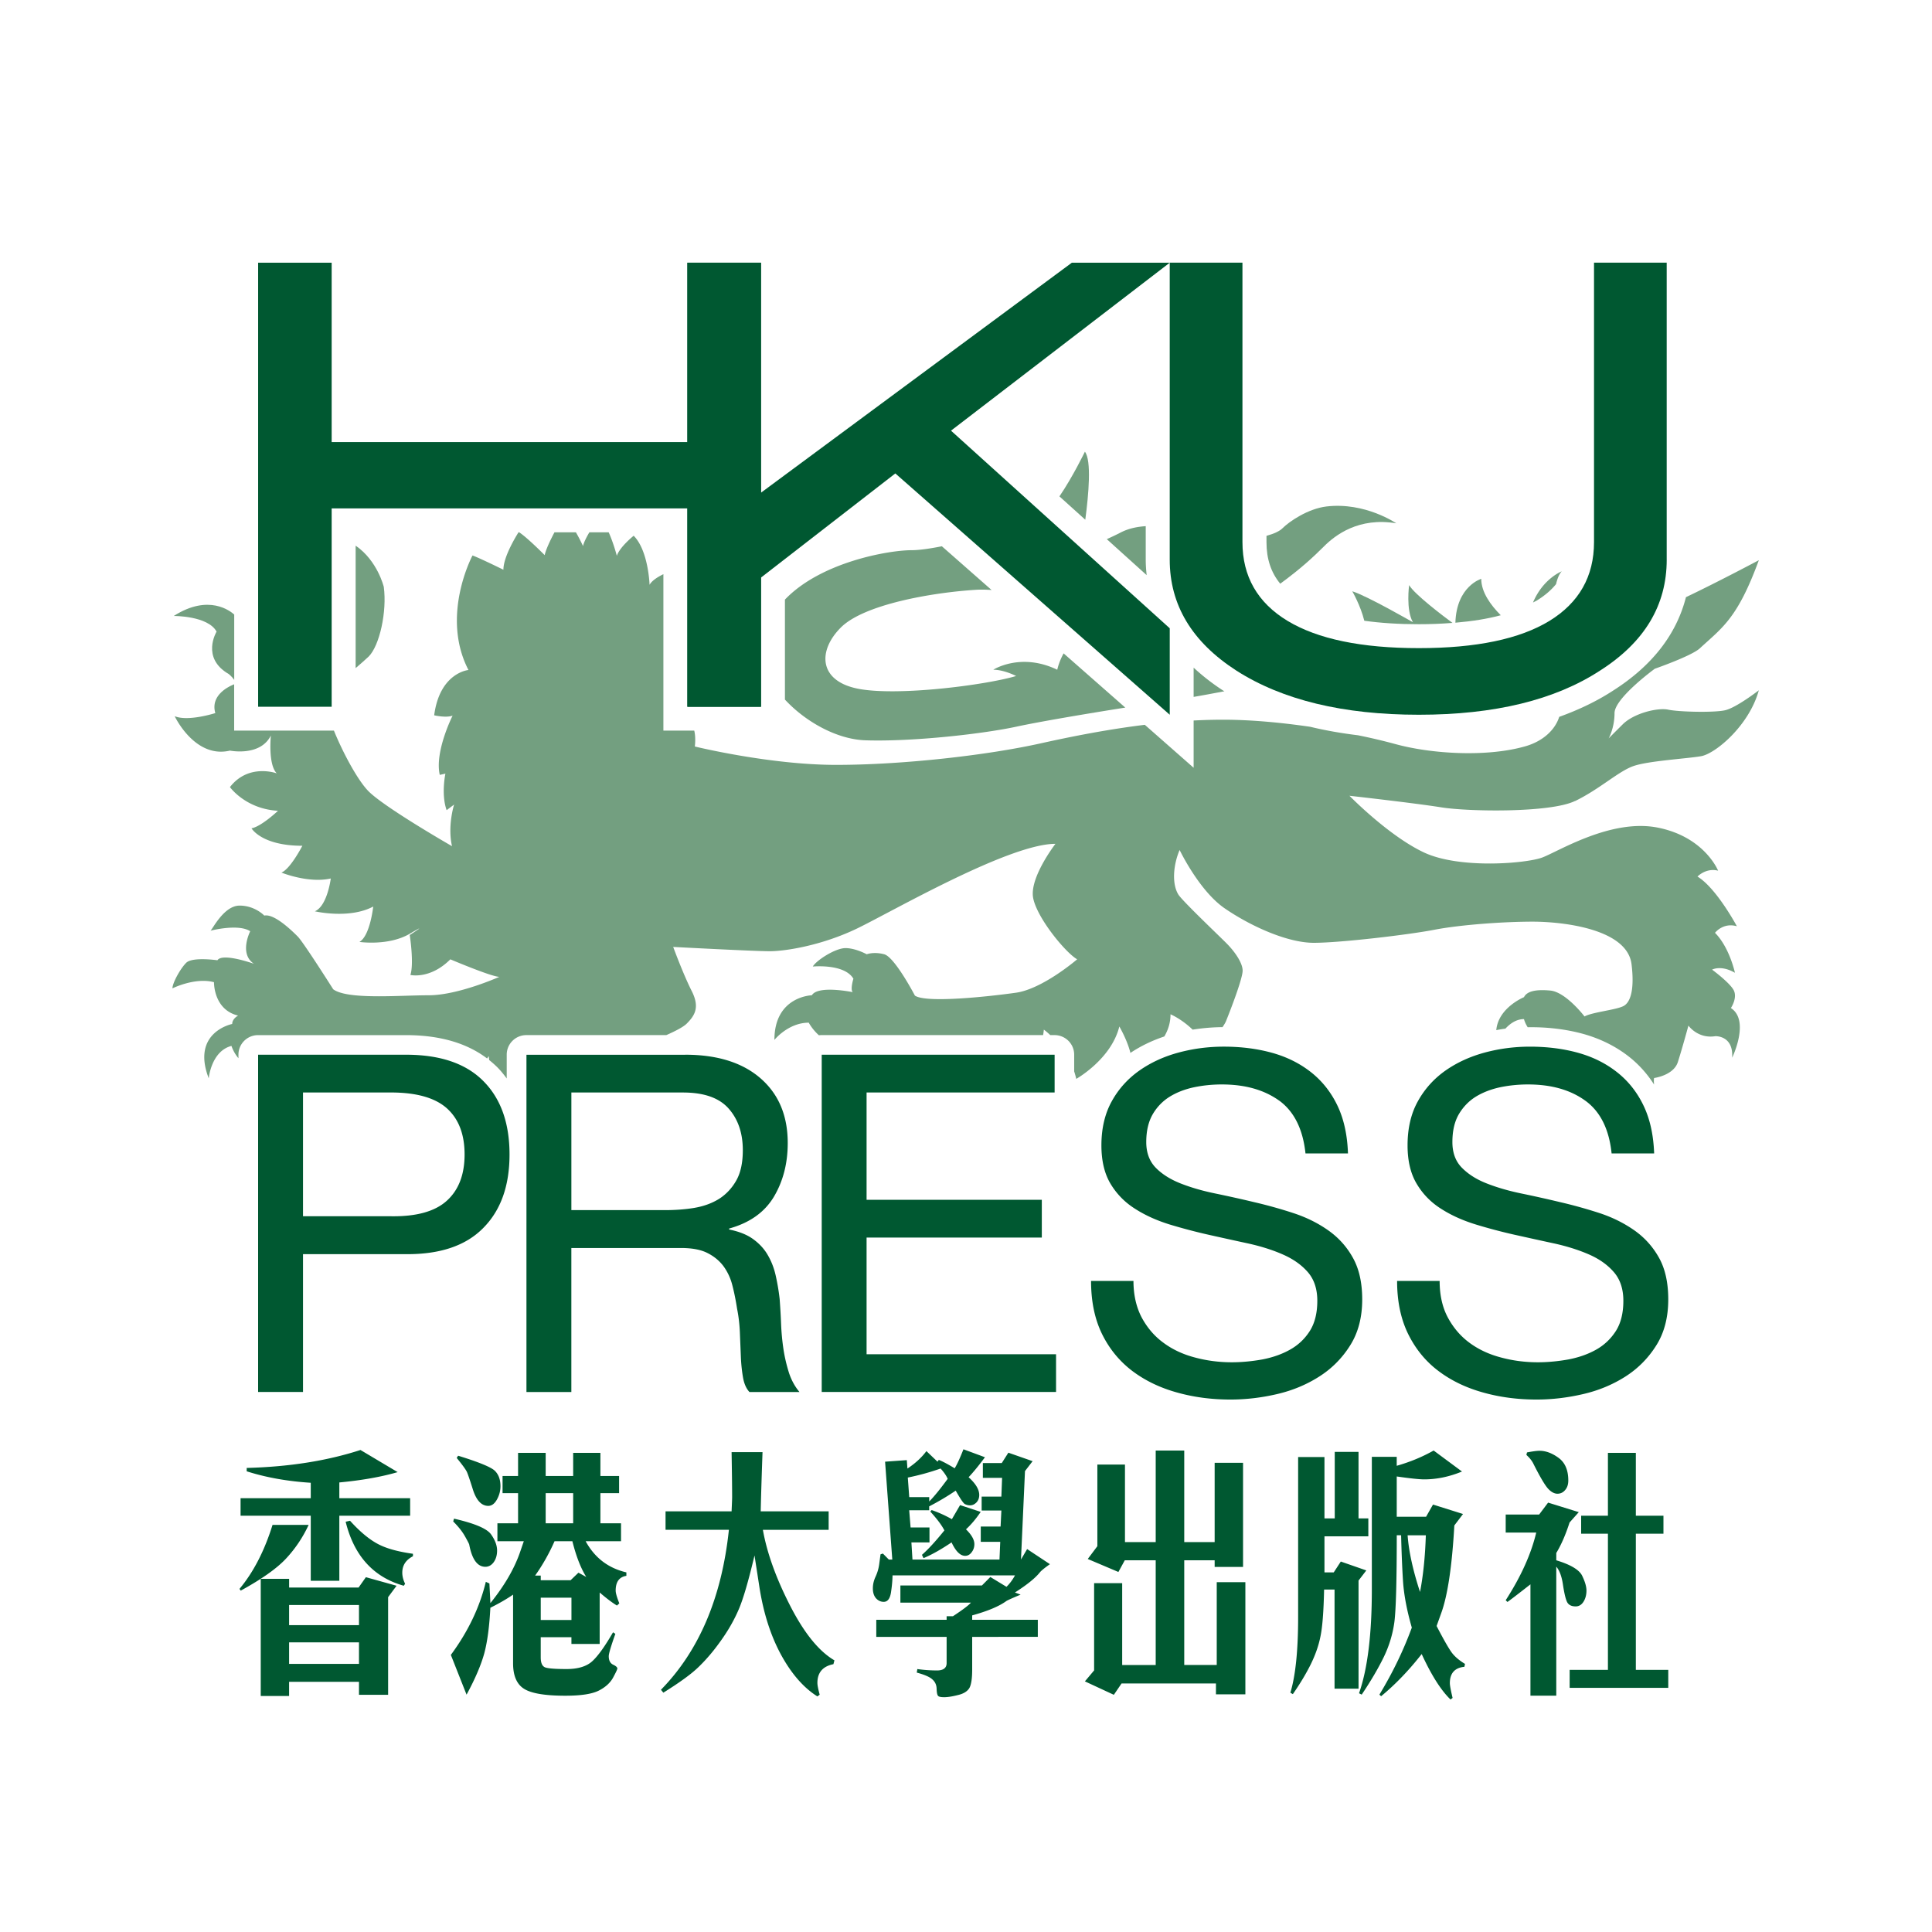
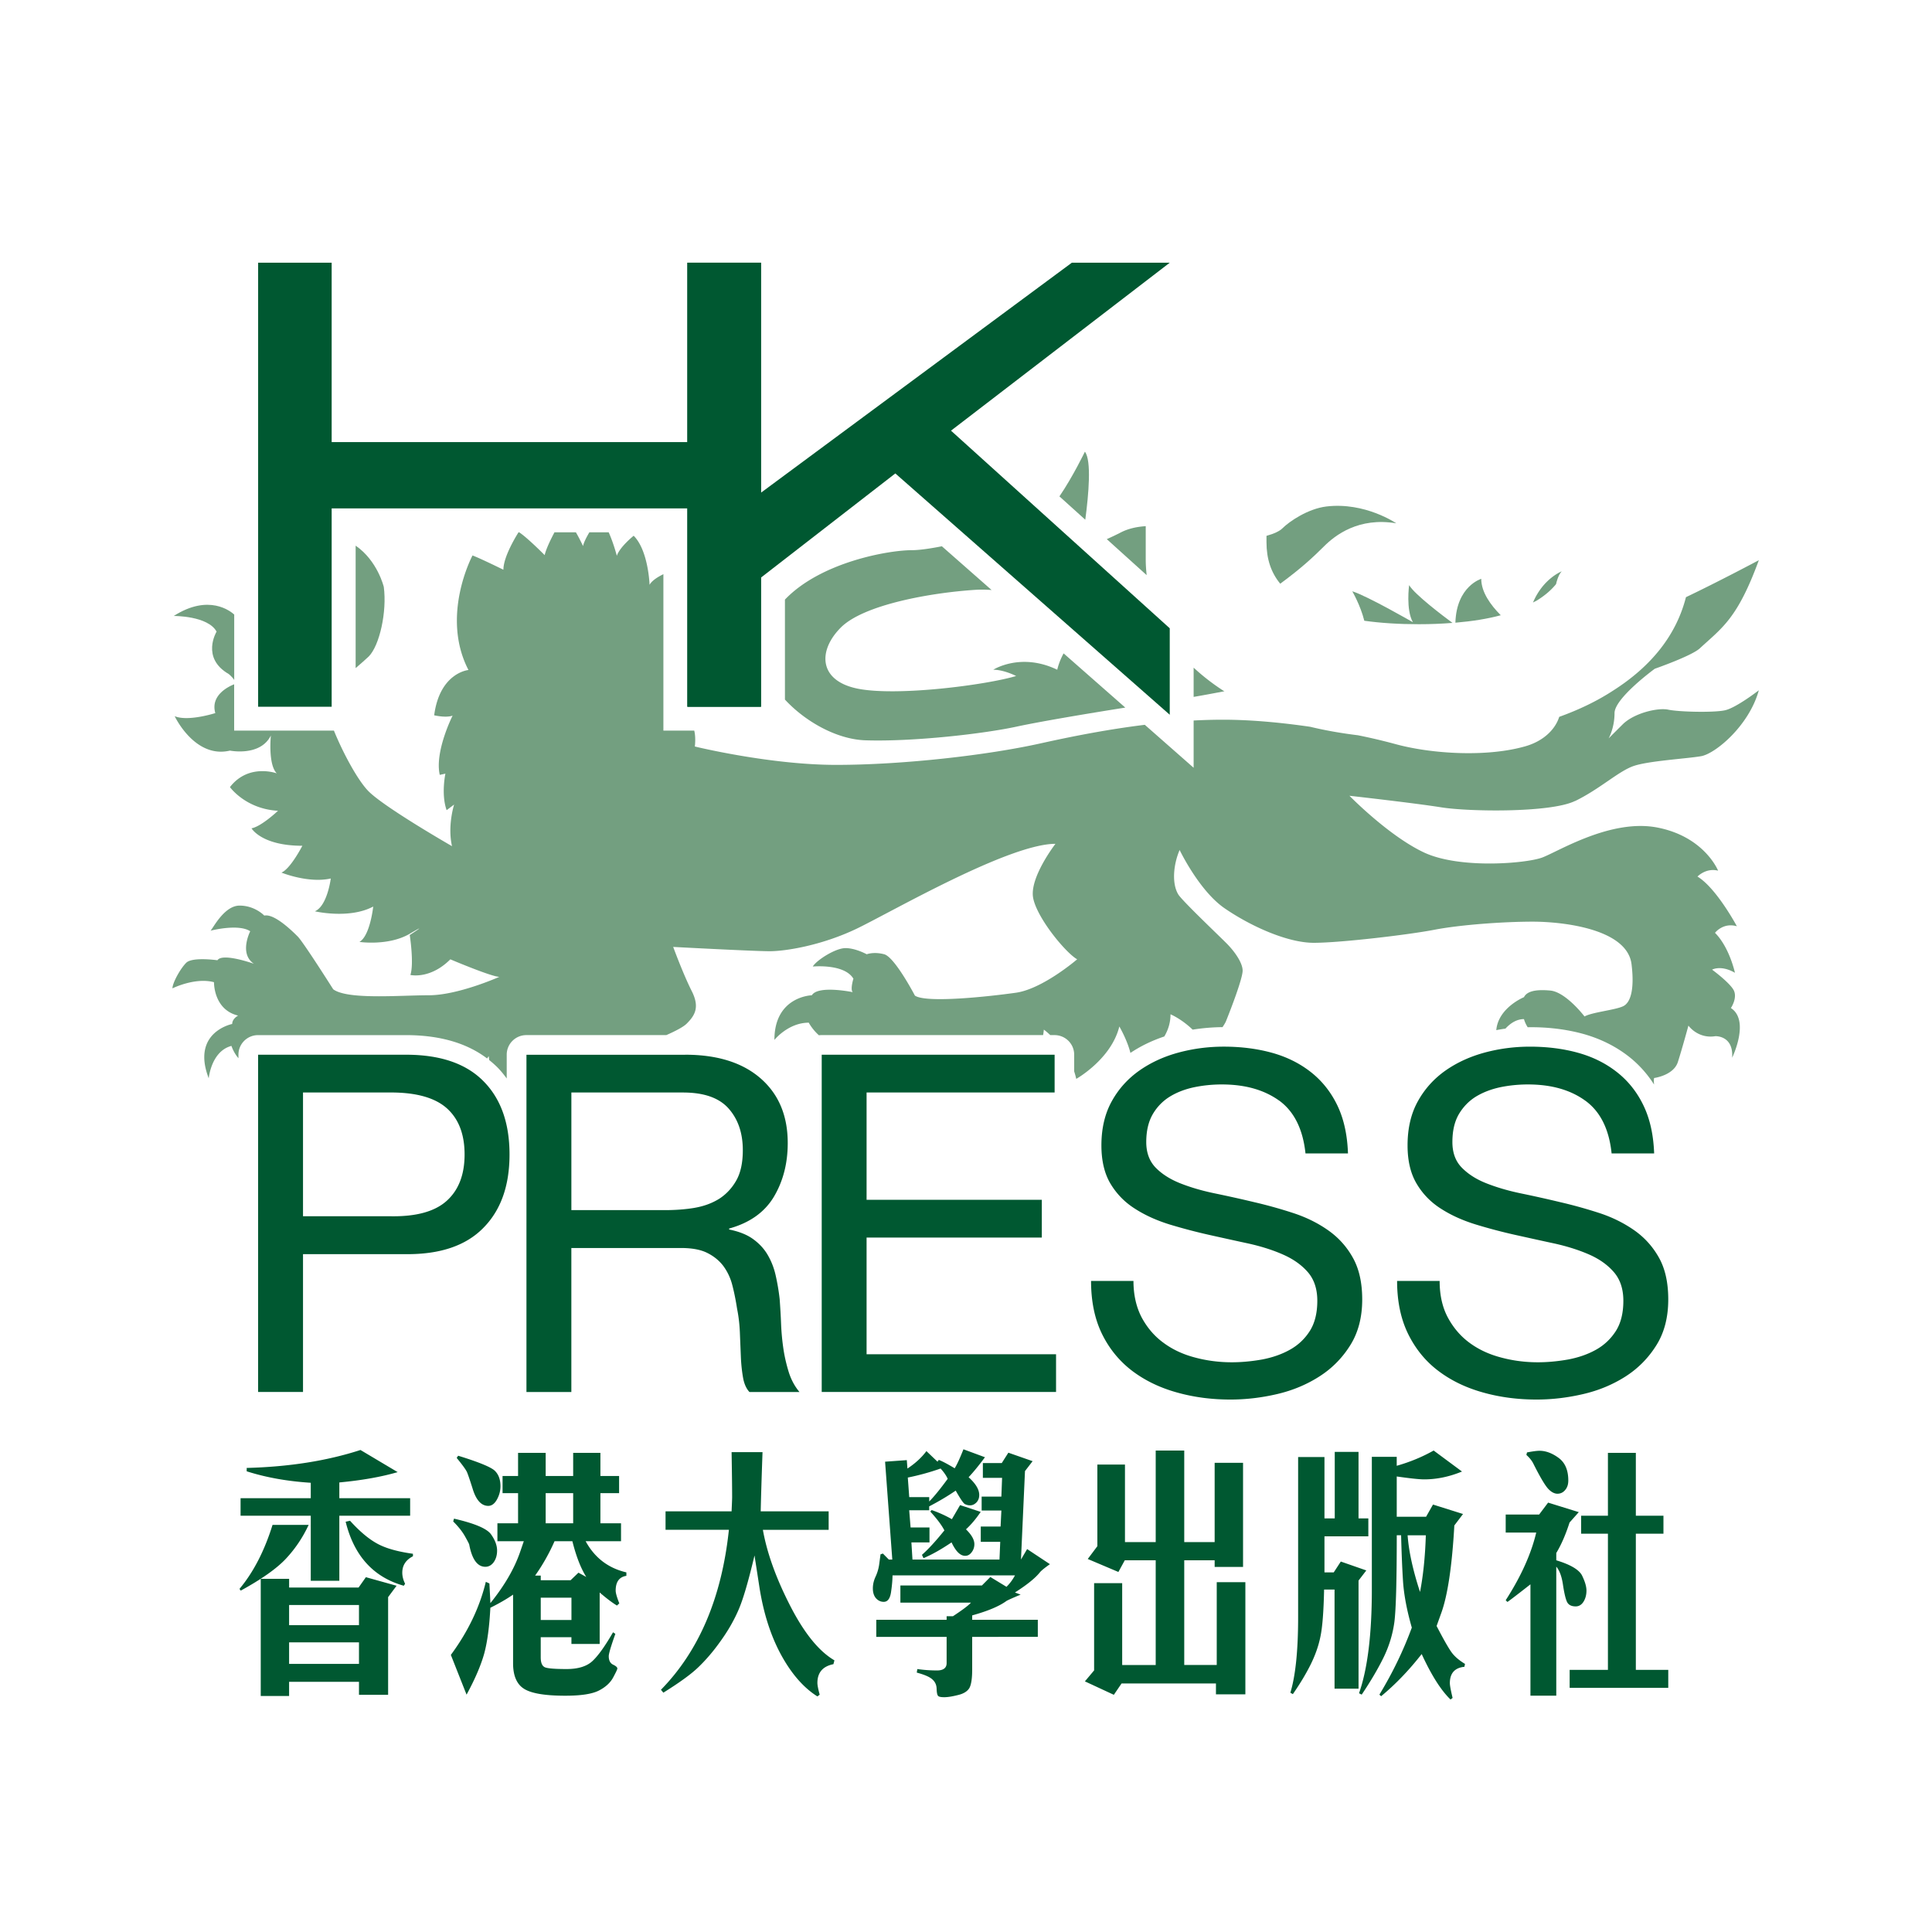
<svg xmlns="http://www.w3.org/2000/svg" id="Layer_1" version="1.1" viewBox="0 0 1000 1000">
  <defs>
    <style>.st0{fill:#005831}.st1{fill:#739f80}</style>
  </defs>
  <path d="M213.74 804.24v1.27c-3.71 1.92-5.52 4.76-5.52 8.51 0 1.79.48 3.75 1.46 5.74l-.68 1.02c-15.73-4.43-25.75-15.51-30.09-33.14l2.27-.5c4.86 5.37 9.47 9.29 13.9 11.74 4.39 2.47 10.62 4.23 18.66 5.35m-27.93 45.85h-36.17v11.15h36.17zm0-19.33h-36.17v10.43h36.17zm-50.84-13.55h14.68v4.5h35.96l3.77-5.35 15.89 4.43-4.38 5.89v50.56h-15.08v-6.72h-36.17v7.33h-14.68V817.2zm40.67-49.88v8.14h36.65v9.08h-36.65v33.67h-14.79v-33.67h-36.33v-9.08h36.33v-7.98c-12.24-.78-23.22-2.77-33.16-5.94v-1.74c21.86-.57 41.48-3.64 58.89-9.29l19.25 11.46c-8.46 2.46-18.52 4.25-30.2 5.34m-34.55 21.96h18.68c-3.03 6.52-6.92 12.3-11.69 17.43-4.73 5.08-12.55 10.63-23.46 16.6l-.65-.89c7.18-8.58 12.9-19.62 17.11-33.14M282.44 788.45h14.23v-15.6h-14.23zm13.34 38.51h-15.89v11.56h15.89zm-18.81-11.44h2.92v2.4h15.45l4.06-3.9 4.04 2.2c-2.84-4.56-5.24-10.71-7.18-18.48h-9.23c-2.84 6.42-6.2 12.37-10.06 17.78m-40.59-60.91.76-1.13c10.78 3.32 17.09 5.93 19 7.81 1.94 1.92 2.9 4.56 2.9 7.98 0 2.44-.63 4.73-1.85 6.92-1.22 2.16-2.7 3.25-4.47 3.25-3.64 0-6.37-3.08-8.16-9.12-1.33-4.23-2.29-7-2.81-8.25-.52-1.26-2.36-3.78-5.37-7.46m-1.8 32.9.41-1.46c10.63 2.44 17.02 5.13 19.14 8.09 2.1 2.94 3.16 5.74 3.16 8.44 0 2.44-.63 4.47-1.79 6.06-1.16 1.55-2.6 2.33-4.28 2.33-4.1 0-6.9-3.82-8.34-11.45-.06-.39-.81-1.83-2.22-4.34-1.4-2.49-3.45-5.06-6.07-7.66m-1.22 69.04c8.9-12.06 14.93-24.66 18.09-37.81l1.86.85c.2 4.15.41 7.57.5 10.17 7.37-9.12 12.46-17.96 15.4-26.51l1.9-5.52h-13.66v-9.29h10.69v-15.6h-8.03v-8.88h8.03v-11.96h14.29v11.96h14.23v-11.96h14.1v11.96h9.67v8.88h-9.67v15.6h10.67v9.29h-18.31c4.69 8.58 11.69 13.92 21.08 16.12v1.79c-3.71.57-5.54 3.14-5.54 7.64 0 1.24.63 3.43 1.88 6.61l-1.22 1.13c-2.4-1.46-5.39-3.69-8.94-6.76v26.62h-14.62v-3.49h-15.89v10.38c0 2.97.76 4.65 2.31 5.26 1.55.57 5.26.85 11.1.85s10.39-1.35 13.35-4.12c2.99-2.77 6.54-7.77 10.67-14.9l1.2.81c-2.29 6.44-3.42 10.26-3.42 11.56 0 2.22.76 3.64 2.23 4.38 1.48.68 2.22 1.38 2.22 1.98 0 .46-.74 2.01-2.22 4.76-1.48 2.7-3.97 4.97-7.44 6.72-3.49 1.75-9.25 2.62-17.26 2.62-10.56 0-17.69-1.2-21.47-3.64-3.69-2.36-5.58-6.76-5.58-13.11v-35.57c-3.08 2.12-6.98 4.43-11.76 6.79-.5 9.62-1.51 17.43-3.14 23.57-1.68 6.07-4.73 13.24-9.18 21.41l-8.14-20.6h.02ZM344.5 782.28h34.17c.17-3.99.28-6.39.28-7.24 0-5.54-.11-13.31-.28-23.41h16.01c-.48 13.55-.79 23.76-.94 30.65h35.17v9.56h-34.04c2.12 11.98 6.83 25.05 14.1 39.25s14.9 23.61 22.93 28.3l-.52 1.99c-5.52 1.09-8.29 4.34-8.29 9.69 0 1.16.39 3.18 1.18 6.09l-1.18.9c-7.16-4.49-13.44-11.72-18.83-21.58-5.35-9.86-9.08-21.53-11.17-34.89l-2.55-16.49c-3.12 13.14-5.82 22.47-8.16 27.89-2.33 5.45-5.43 10.91-9.29 16.28-3.82 5.41-7.7 9.9-11.54 13.59-3.8 3.71-9.93 8.1-18.2 13.27l-1.24-1.51c19.73-20.14 31.46-47.74 35.17-82.8h-32.79v-9.56.02ZM488.81 792.11c-1.5-2.88-3.95-6.07-7.29-9.73l.7-.78c3.66 1.26 7.16 2.86 10.47 4.73l4.25-7.29 10.67 3.51c-2.4 3.54-4.91 6.55-7.62 9.03 2.86 2.79 4.34 5.34 4.34 7.66 0 1.66-.5 3.06-1.44 4.25-.9 1.2-2.01 1.81-3.32 1.81-2.53 0-4.86-2.31-7.05-6.96-5.43 3.67-10.23 6.37-14.51 8.16l-.81-1.72c3.29-2.88 7.14-7.09 11.63-12.66m-18.21-17.2h10.34v2.25c2.64-2.66 5.83-6.63 9.56-11.72-.7-1.66-1.94-3.42-3.67-5.34a126 126 0 0 1-16.97 4.67zm-12.48-18.35 11.22-.81.33 4.36c4.19-2.77 7.4-5.78 9.82-9.03l5.74 5.48.66-.94c1.98.78 4.69 2.23 8.23 4.36 1.31-2.12 2.79-5.41 4.54-9.84l11.13 4.12c-3.34 4.5-6.17 7.92-8.46 10.34 3.66 3.32 5.5 6.35 5.5 9.19 0 1.51-.46 2.81-1.44 3.86-1.02 1.02-2.1 1.51-3.3 1.51-1.07 0-1.99-.28-2.77-.7-.78-.48-2.34-2.81-4.67-6.92-4.08 2.79-8.62 5.5-13.73 8.16v1.99H470.6l.72 8.92h9.78v7.72h-9.36l.55 8.88h45.04l.39-9.16h-10.08v-7.94h10.26l.41-8.27H508.1v-7.2h10.21l.37-9.73h-9.95v-7.64h9.78l3.42-5.37 12.55 4.39-3.95 5.13-2.07 45.78 3.18-5.41 11.8 7.81c-2.9 2.05-4.67 3.51-5.3 4.36-2.31 2.86-6.55 6.31-12.81 10.3l2.94 1.11c-4.41 1.83-6.81 2.94-7.35 3.29-3.78 2.77-9.69 5.22-17.72 7.46v2.27h33.97v8.84H503.2v16.97c0 4.45-.46 7.59-1.38 9.38-.98 1.74-2.94 3.05-5.94 3.75-2.99.76-5.37 1.13-7.16 1.13s-2.84-.24-3.21-.74c-.44-.52-.66-1.74-.72-3.73-.07-1.96-.81-3.54-2.27-4.8-1.4-1.27-4.1-2.42-8.01-3.47l.3-1.83c3.62.52 7.05.72 10.23.72s4.93-1.26 4.93-3.78v-13.59h-36.41v-8.84h36.41v-1.86h3.29c4.91-3.25 8.05-5.58 9.3-7.03h-36.52v-8.88h42.2l4.36-4.39 8.36 5.08c1.62-1.59 3.12-3.54 4.39-5.91h-63.38c-.02 2.46-.28 5.34-.78 8.71-.5 3.3-1.74 4.98-3.77 4.98-1.53 0-2.84-.59-3.97-1.81-1.09-1.22-1.66-2.95-1.66-5.13s.5-4.17 1.46-6.22c.96-2.1 1.59-4.32 1.88-6.72l.63-4.71 1.22-.41 3.08 3.12h1.79l-3.73-50.64zM561.54 870.27l4.77-5.67v-45.17h14.53v42.37h17.35v-54.19h-16.01l-3.3 6.04-15.86-6.72 4.97-6.63v-42.25h14.29v40.13h15.91v-47.39h14.77v47.39h15.74v-41.04h14.7v53.91h-14.7v-3.44h-15.74v54.19h16.82v-42.87h14.82v58.06h-15.23v-5.63h-48.85l-4 5.87zM735 823.99c1.59-8.14 2.64-17.91 3.01-29.32h-9.43c.61 8.4 2.77 18.17 6.42 29.32m-24.96-69.95h12.9v4.65c6.89-1.96 13.27-4.6 19.11-7.9l14.68 10.87c-6.59 2.71-13.11 4.06-19.57 4.06-2.6 0-7.37-.52-14.21-1.5v20.84h15.19l3.58-6.31 15.54 4.89-4.5 5.93c-1.2 21.17-3.47 36.37-6.85 45.56l-2.33 6.48c3.47 6.72 6.04 11.19 7.57 13.38 1.55 2.23 3.95 4.32 7.13 6.24l-.31 1.5c-5 .5-7.53 3.34-7.53 8.47 0 1.14.48 3.71 1.42 7.64l-1.07.83c-4.91-4.73-9.91-12.59-14.93-23.54-6.66 8.51-13.64 15.75-20.99 21.82l-.9-.81c6.89-11.35 12.46-22.93 16.78-34.69-2.53-8.79-4.01-16.61-4.52-23.54-.46-6.9-.78-15.01-1.02-24.26h-2.25c0 23.54-.41 38.47-1.22 44.82-.85 6.31-2.7 12.46-5.58 18.37-2.9 5.93-6.68 12.33-11.35 19.29l-1.38-.7c4.39-12.5 6.63-30.37 6.63-53.72v-68.69zm-38.14.13h13.64v31.75h5.32v-34.43h12.31v34.43h5.08v9.29h-22.71v18.65h4.8l3.66-5.61 13.2 4.6-4.02 5.24v55.97h-12.42v-51.32h-5.41c-.24 11.46-.87 19.61-1.92 24.46-.98 4.87-2.73 9.69-5.13 14.53-2.44 4.86-5.48 9.9-9.12 15.14l-1.29-.72c2.68-8.81 4.02-21.88 4.02-39.08v-82.89h-.01ZM812.45 864.33h19.81v-70.5H818.4v-9.29h13.86v-32.53h14.45v32.53H861v9.29h-14.29v70.5h16.78v9.29h-51.04zm-22.39-111.27.31-1.29c2.9-.54 5.06-.85 6.48-.85 3.27 0 6.59 1.26 9.9 3.69 3.34 2.44 5 6.39 5 11.69 0 2.03-.52 3.67-1.66 4.97-1.07 1.27-2.4 1.88-3.95 1.88s-3.21-.83-4.84-2.6c-1.64-1.79-4.25-6.17-7.79-13.27-.78-1.44-1.94-2.86-3.45-4.21m-10.71 30.86h17.3l4.65-6.18 15.88 4.93-4.78 5.37c-1.98 6.18-4.26 11.46-6.87 15.78v3.78c7.37 2.22 11.83 4.89 13.35 7.9 1.51 3.1 2.27 5.67 2.27 7.77 0 2.29-.55 4.25-1.57 5.83s-2.36 2.36-3.99 2.36c-2.2 0-3.67-.74-4.45-2.22-.74-1.5-1.46-4.43-2.12-8.79-.61-4.36-1.79-7.61-3.49-9.56v66.77h-13.37v-57.62c-7.11 5.58-11.04 8.55-11.91 9.12l-.9-.89c7.94-12.33 13.2-24.02 15.8-35.02h-15.8v-9.36z" class="st0" />
  <path d="M662.65 302.13c10.98-8.07 17.13-13.85 22.47-19.16 6.02-6.07 18.2-15.36 37.59-12.11 0 0-16.17-11.11-36.15-8.71-9.54 1.14-19.22 7.74-22.8 11.32-1.31 1.35-4.25 2.79-8.23 3.88v3.25c0 8.68 2.33 15.73 7.13 21.54M751.79 322.4c-4.76-3.51-19.73-14.82-22.43-19.55 0 0-1.75 12.72 1.96 19.22 0 0-23.57-13.59-31.38-16.02 0 0 4.23 7.24 6.22 15.25 8.44 1.18 17.83 1.79 28.25 1.79 6.11 0 11.89-.24 17.39-.68M561.54 233.8s-6.22 12.94-13.18 23.13L561.74 269c1.75-13.11 3.3-30.68-.2-35.21M89.95 318.82s17.67-.13 22.15 8.1c0 0-8.25 13.59 6.31 21.97 0 0 1.79 1.44 2.82 3.03v-33.84c-1.83-1.62-13.07-10.91-31.29.74M766.69 299.6s-12.83 3.78-13.38 22.71c8.79-.76 16.6-1.99 23.48-3.86-5.26-5.3-10.1-11.96-10.1-18.85M190.82 339.83c5.65-5.63 9.54-23.3 7.83-36.04 0 0-3.21-13.55-14.57-21.36v63.38c2.71-2.33 5.11-4.43 6.74-5.98" class="st1" />
  <path d="M815.19 414.65c12.74-6.15 22.39-15.34 30.2-18.11 7.74-2.73 27.64-3.84 35.06-5.13 7.44-1.27 24.9-15.84 29.91-34.12 0 0-11.67 9.05-17.48 10.34-5.83 1.31-24.07.85-29.41-.31-5.34-1.14-17.67 1.74-23.57 7.61-5.93 5.89-7.27 7.27-7.27 7.27s3.05-5.32 3.05-13.09 20.84-22.97 20.84-22.97 19.01-6.61 23.3-10.56c11.69-10.78 19.46-15.38 30.55-45.62 0 0-21.03 11.19-37.72 19.13-4.93 19.33-17.56 35.57-37.83 48.44-8.31 5.41-17.63 9.86-27.77 13.51-2.16 6.81-8.51 12.76-17.91 15.34-20.2 5.67-48.81 3.75-67.05-1.29a300 300 0 0 0-19.22-4.52c-8.64-1.05-16.93-2.51-24.72-4.39-14.6-2.12-30.37-3.66-45.1-3.66-5.08 0-10.14.15-15.23.41v24.46l-25.27-22.23c-18.65 2.29-36.63 5.78-53.08 9.42-28.08 6.33-72.2 11.32-106.65 11.32s-73.18-9.51-73.18-9.51.63-4.54-.3-8.22h-15.97V297.2c-2.71 1.31-5.93 3.25-7.16 5.5 0 0-.55-17.7-8.22-25.4 0 0-7.13 5.69-8.73 10.38 0 0-1.59-6.31-4.21-12.17h-9.99c-1.55 2.6-2.9 5.3-3.29 7.13 0 0-1.55-3.43-3.69-7.13H287c-2.14 4.06-4.38 8.71-5.08 11.83 0 0-8.94-9.06-13.22-11.83h-.31c-.89 1.42-7.83 12.46-7.83 19.38 0 0-12.09-5.96-15.99-7.38 0 0-16.69 31.11-2.1 59.28 0 0-14.84 1.31-17.74 23.45 0 0 6.13 1.44 9.54.17 0 0-9.4 18.61-6.65 30.66l2.92-.63s-2.29 10.67.63 18.9l3.88-2.9s-3.51 10.91-1.09 21.54c0 0-34.58-19.83-43.16-28.37-5.65-5.67-13.35-20.09-17.96-31.44H121.2v-23.98c-2.82 1.11-12.41 5.63-9.75 14.9 0 0-14.05 4.52-21.03 1.61 0 0 10.38 22.13 28.61 17.81 0 0 15.69 3.21 21.17-7.81 0 0-1.55 14.99 3.06 19.59 0 0-14.57-5.37-24.24 7.11 0 0 8.05 11.32 24.87 12.26 0 0-8.53 8.1-13.7 9.08 0 0 5.13 9.03 26.31 9.03 0 0-6.13 11.94-10.82 13.88 0 0 13.88 5.67 25.53 3.06 0 0-1.75 14.21-8.23 16.98 0 0 17.76 4.17 30.2-2.46 0 0-1.61 15.19-7.14 18.31 0 0 15.06 2.22 26.05-4.23 10.98-6.44 0 .65 0 .65s2.29 14.73.33 20.68c0 0 10.17 2.42 20.68-8.09 0 0 21.34 9.06 25.37 9.06 0 0-21.3 9.54-36.52 9.54s-42.04 2.4-49.48-3.1c0 0-15.36-24.29-18.37-27.32-2.97-2.97-12.13-11.93-17.3-10.82 0 0-4.84-5.17-12.78-5.17s-13.72 11.67-15.03 12.98c0 0 14.4-3.75 20.53.3 0 0-5.96 11.59 1.92 16.84 0 0-16.3-5.85-18.9-1.83 0 0-13-1.86-16.15 1.31-3.16 3.14-7.13 10.5-7.13 13.24 0 0 11.67-5.83 21.51-3.19 0 0-.33 14.21 12.48 17.28 0 0-3.06 1.57-3.06 4.34 0 0-21.36 4.19-12.15 28.13 0 0 1.24-14.01 11.76-16.78 0 0 1.09 3.47 3.62 6.37v-1.81c0-5.61 4.54-10.14 10.15-10.14h76.52c17.37 0 31.44 4.04 42.04 12.09.28-.41.55-.78.85-1.22 0 0 .07.81.22 2.03 1.4 1.11 2.77 2.33 4.08 3.6 1.85 1.83 3.47 3.86 5 5.94v-12.31c0-5.61 4.54-10.14 10.17-10.14h72.44c4.41-1.94 8.75-4.14 10.54-5.93 4.17-4.19 6.92-8.4 2.57-16.95-4.36-8.62-9.56-22.76-9.56-22.76s41.54 2.22 49.94 2.22 27.17-3.06 45.28-11.78c18.09-8.75 78.55-43.81 102.64-43.81 0 0-13.64 17.63-11.52 28.13 2.09 10.5 16.95 28.41 22.76 31.64 0 0-17.8 15.34-31.68 17.3s-46.37 5.5-52.3 1.5c0 0-10.41-19.9-15.88-21.4-5.48-1.44-9.06 0-9.06 0s-5.78-3.19-11-3.19-15.01 6.28-16.93 9.54c0 0 16.34-1.61 21.03 6.3 0 0-1.74 5.58-.35 6.96 0 0-17.93-3.73-21.16 1.61 0 0-19.38.48-19.38 23.11 0 0 7.11-8.92 17.78-8.92 0 0 1.77 3.42 5.26 6.52.5-.07.94-.09 1.42-.09h114.62c.17-.98.3-1.9.37-2.84 0 0 1.37.98 3.34 2.84h2.2c5.61 0 10.17 4.52 10.17 10.14v8.64c.41 1.26.78 2.57 1.07 3.88 0 0 18.11-10.15 22.3-27.12 0 0 4.06 6.89 5.74 13.68 5.28-3.54 11.19-6.39 17.54-8.51 1.92-3.25 3.21-7.03 3.21-11.48 0 0 5.63 2.33 11.45 7.94 5.17-.81 10.34-1.26 15.47-1.29.81-1.22 1.59-2.42 1.99-3.58 2.4-5.94 8.42-21.64 8.42-25.66s-4.1-9.93-8.42-14.23c-4.26-4.28-22.91-21.99-24.87-25.2-3.58-5.87-2.4-15.93.68-23.02 0 0 10.14 21.23 23.41 30.26 13.24 9.08 32.29 17.78 46.04 17.78s49.11-4.17 62.53-6.78c13.44-2.57 35.54-4.17 50.77-4.17s49.05 3.6 51.17 22.15c1.5 12.39-.3 19.7-4.36 21.62-4.02 1.96-16.12 3.1-19.99 5.3 0 0-9.56-12.55-17.61-13.4-8.1-.78-12.3.54-13.73 3.42 0 0-13.31 5.43-14.33 17.06 1.55-.31 3.14-.57 4.73-.78 2.36-2.57 5.61-4.93 9.6-4.93 0 0 .46 1.92 1.92 4.21 10.04-.17 19.94 1.02 28.74 3.45 8.92 2.49 16.89 6.44 23.76 11.85 5.06 3.99 9.38 8.82 12.92 14.36-.13-1.22-.17-2.36 0-3.38 0 0 10.04-1.29 12.3-8.23 2.23-6.94 5.48-18.9 5.48-18.9s4.86 6.94 13.92 5.48c0 0 9.49-.48 8.71 11.15 0 0 9.38-19.22-.65-25.72 0 0 3.71-5.46 1.29-9.53-2.4-4.01-11.02-10.34-11.02-10.34s4.56-2.57 11.82 1.62c0 0-2.79-13.14-10.32-20.68 0 0 4.19-5.5 11.32-3.4 0 0-10.52-19.73-20.38-25.72 0 0 4.36-4.65 10.67-3.05 0 0-6.96-17.46-31.2-22.28-24.26-4.84-51.56 12.42-59.92 15.51-8.42 3.06-42.5 5.96-60.94-2.57-18.42-8.58-38.75-29.43-38.75-29.43s33.1 3.71 47.19 5.94c14.03 2.33 56.71 2.97 69.49-3.21" class="st1" />
  <path d="M547.22 346.65c-18.92-9.12-33.1 0-33.1 0 5.61 0 11.83 3.25 11.83 3.25-16.01 4.76-62.08 10.63-82.15 6.52-20.12-4.12-20.55-19.66-8.58-31.62 11.96-11.96 47-18.04 69.45-19.49 2.73-.2 5.59-.13 8.57.07l-25.73-22.63c-6.18 1.22-11.76 2.03-15.71 2.03-11.63 0-46.89 6.04-65.52 25.57v51.75c10.69 11.56 27.01 20.6 41.63 21.08 24.85.81 61.57-3.42 78.51-7.13 11.28-2.44 35.7-6.59 56.03-9.8l-31.92-28.06c-2.46 4.39-3.3 8.47-3.3 8.47M617.82 345.57v15.14c4.63-.78 10.02-1.79 15.95-2.92-.17-.09-.35-.2-.52-.26-5.78-3.73-10.87-7.74-15.43-11.96M593.03 289.67v-17.33c-4.63.31-8.92 1.22-12.83 3.21a140 140 0 0 1-7.33 3.51l20.64 18.63c-.28-2.64-.48-5.28-.48-8.01M805.4 302.37c.7-2.94 1.66-5.34 2.97-6.65 0 0-9.69 3.71-14.9 16.17.65-.41 1.38-.7 2.03-1.09 4.04-2.49 7.33-5.3 9.9-8.44" class="st1" />
  <path d="M202.31 629.53c13.2.2 22.85-2.47 28.98-8.05 6.11-5.54 9.18-13.51 9.18-23.94s-3.06-18.39-9.18-23.89c-6.13-5.46-15.78-8.18-28.98-8.18h-45.47v64.06zm7.83-83.61c17.61 0 30.92 4.49 39.95 13.55 9.08 9.05 13.64 21.75 13.64 38.07s-4.56 28.98-13.64 38.1c-9.03 9.16-22.34 13.64-39.95 13.51h-53.3v71.33H133.6V545.91h76.54ZM359.51 625.17c4.93-.85 9.19-2.44 12.87-4.76 3.66-2.4 6.59-5.58 8.81-9.56 2.22-3.99 3.29-9.19 3.29-15.54 0-8.79-2.44-15.97-7.31-21.49-4.91-5.58-12.79-8.34-23.7-8.34h-57.73v60.88h48.4c5.37 0 10.52-.37 15.38-1.18m-4.87-79.26c16.65 0 29.65 4.08 39.01 12.22 9.38 8.18 14.07 19.29 14.07 33.53 0 10.56-2.44 19.85-7.22 27.86-4.82 7.98-12.52 13.44-23.11 16.36v.5c5.06 1.02 9.18 2.64 12.31 4.89 3.21 2.31 5.74 5 7.62 8.22 1.86 3.18 3.27 6.68 4.15 10.62.89 3.95 1.59 7.99 2.07 12.26.31 4.23.57 8.51.74 12.94.18 4.39.59 8.71 1.22 12.96.63 4.23 1.62 8.29 2.81 12.13 1.22 3.78 3.05 7.2 5.5 10.1h-25.9c-1.64-1.75-2.73-4.21-3.3-7.33-.55-3.06-.94-6.55-1.13-10.36-.15-3.86-.33-7.98-.5-12.33-.15-4.43-.61-8.75-1.46-12.98-.66-4.26-1.44-8.27-2.44-12.13-.94-3.82-2.55-7.16-4.63-10.02-2.14-2.84-4.91-5.11-8.34-6.83-3.4-1.72-7.94-2.57-13.7-2.57h-56.69v74.55h-23.24V545.94h82.17v-.02ZM545.87 545.92v19.55h-97.33v55.55h90.7v19.55h-90.7v60.4h98.07v19.52H425.32V545.92zM662.17 569.73c-7.81-5.61-17.65-8.42-29.76-8.42-4.87 0-9.66.48-14.4 1.46-4.76 1.02-8.94 2.64-12.59 4.89-3.69 2.31-6.63 5.37-8.82 9.16-2.2 3.86-3.3 8.58-3.3 14.33 0 5.37 1.59 9.77 4.76 13.11 3.18 3.3 7.44 6.06 12.74 8.18 5.26 2.09 11.28 3.88 18 5.26 6.63 1.38 13.48 2.88 20.38 4.54 6.94 1.61 13.73 3.51 20.4 5.7 6.68 2.2 12.7 5.19 18 8.95 5.3 3.75 9.54 8.47 12.7 14.18 3.18 5.7 4.8 12.87 4.8 21.53 0 9.29-2.1 17.26-6.26 23.81-4.15 6.61-9.49 11.98-16.04 16.13-6.52 4.15-13.81 7.2-21.86 9.06-8.07 1.88-16.1 2.81-24.07 2.81-9.8 0-19.01-1.22-27.77-3.69-8.73-2.44-16.36-6.11-23-11.11-6.55-4.97-11.83-11.32-15.65-19.09-3.8-7.74-5.7-16.89-5.7-27.49h21.95c0 7.33 1.5 13.68 4.3 18.98 2.86 5.28 6.61 9.67 11.28 13.05 4.63 3.43 10.02 5.96 16.25 7.59 6.18 1.66 12.57 2.47 19.05 2.47 5.24 0 10.5-.52 15.78-1.46 5.3-1.02 10.06-2.66 14.31-5.04 4.26-2.36 7.68-5.59 10.28-9.66 2.6-4.08 3.91-9.32 3.91-15.67 0-6.02-1.59-10.91-4.76-14.66-3.21-3.75-7.44-6.79-12.74-9.16-5.26-2.36-11.28-4.28-17.96-5.78-6.7-1.44-13.48-2.94-20.42-4.49s-13.7-3.34-20.44-5.37c-6.68-2.07-12.66-4.73-17.91-8.1-5.35-3.34-9.58-7.68-12.76-12.94-3.18-5.3-4.76-11.96-4.76-19.94 0-8.77 1.79-16.41 5.37-22.85 3.58-6.46 8.38-11.72 14.33-15.91 5.94-4.15 12.66-7.24 20.27-9.29 7.57-2.03 15.36-3.05 23.37-3.05 8.94 0 17.22 1.05 24.96 3.18 7.64 2.12 14.36 5.46 20.14 10.01 5.8 4.58 10.36 10.32 13.7 17.26 3.32 6.94 5.15 15.17 5.48 24.81h-21.99c-1.33-12.52-5.85-21.64-13.55-27.29M820.57 569.73c-7.7-5.61-17.63-8.42-29.69-8.42-4.91 0-9.71.48-14.44 1.46-4.69 1.02-8.92 2.64-12.59 4.89-3.69 2.31-6.59 5.37-8.82 9.16-2.2 3.86-3.27 8.58-3.27 14.33 0 5.37 1.55 9.77 4.76 13.11 3.21 3.3 7.38 6.06 12.74 8.18 5.26 2.09 11.3 3.88 17.96 5.26 6.68 1.38 13.44 2.88 20.36 4.54 6.96 1.61 13.75 3.51 20.47 5.7 6.66 2.2 12.63 5.19 17.98 8.95 5.3 3.75 9.53 8.47 12.7 14.18 3.18 5.7 4.76 12.87 4.76 21.53 0 9.29-2.07 17.26-6.22 23.81-4.15 6.61-9.49 11.98-16.01 16.13-6.55 4.15-13.83 7.2-21.93 9.06-8.07 1.88-16.08 2.81-24.05 2.81-9.78 0-19.05-1.22-27.77-3.69-8.71-2.44-16.37-6.11-22.98-11.11-6.61-4.97-11.8-11.32-15.65-19.09-3.8-7.74-5.74-16.89-5.74-27.49h22.02c0 7.33 1.42 13.68 4.28 18.98 2.84 5.28 6.61 9.67 11.22 13.05 4.65 3.43 10.06 5.96 16.3 7.59 6.17 1.66 12.52 2.47 19.03 2.47 5.19 0 10.49-.52 15.77-1.46 5.32-1.02 10.08-2.66 14.33-5.04 4.23-2.36 7.64-5.59 10.26-9.66 2.6-4.08 3.9-9.32 3.9-15.67 0-6.02-1.59-10.91-4.76-14.66-3.18-3.75-7.38-6.79-12.66-9.16-5.35-2.36-11.32-4.28-18.02-5.78-6.72-1.44-13.46-2.94-20.44-4.49a279 279 0 0 1-20.38-5.37c-6.74-2.07-12.72-4.73-17.98-8.1-5.34-3.34-9.56-7.68-12.7-12.94-3.19-5.3-4.76-11.96-4.76-19.94 0-8.77 1.75-16.41 5.34-22.85 3.58-6.46 8.38-11.72 14.33-15.91 5.94-4.15 12.72-7.24 20.29-9.29 7.57-2.03 15.38-3.05 23.35-3.05 8.95 0 17.3 1.05 24.96 3.18s14.34 5.46 20.12 10.01c5.82 4.58 10.38 10.32 13.72 17.26s5.17 15.17 5.52 24.81h-22.02c-1.29-12.52-5.82-21.64-13.59-27.29M393.89 365.81h-38.11V263.15H171.67v102.66h-38.06V135.97h38.06v92.86h184.11v-92.86h38.11z" class="st0" />
  <path d="M605.46 325.2v44.75l-142.04-124.9-69.53 53.9v66.85h-38.1V135.98h38.1v119.03l160.89-119.03h50.68l-113.22 86.93z" class="st0" />
-   <path d="M862.69 289.67c0 23.65-11.52 42.79-34.52 57.43-23.41 15.27-54.68 22.85-93.78 22.85s-70.59-7.59-94.45-22.85c-23-14.84-34.49-33.99-34.49-57.43V135.96h37.64v144.62c0 17.76 7.79 31.38 23.37 40.8 15.6 9.4 38.23 14.09 67.92 14.09s52.19-4.69 67.6-14.09c15.36-9.42 23.08-23.04 23.08-40.8V135.96h37.62v153.71z" class="st0" />
</svg>